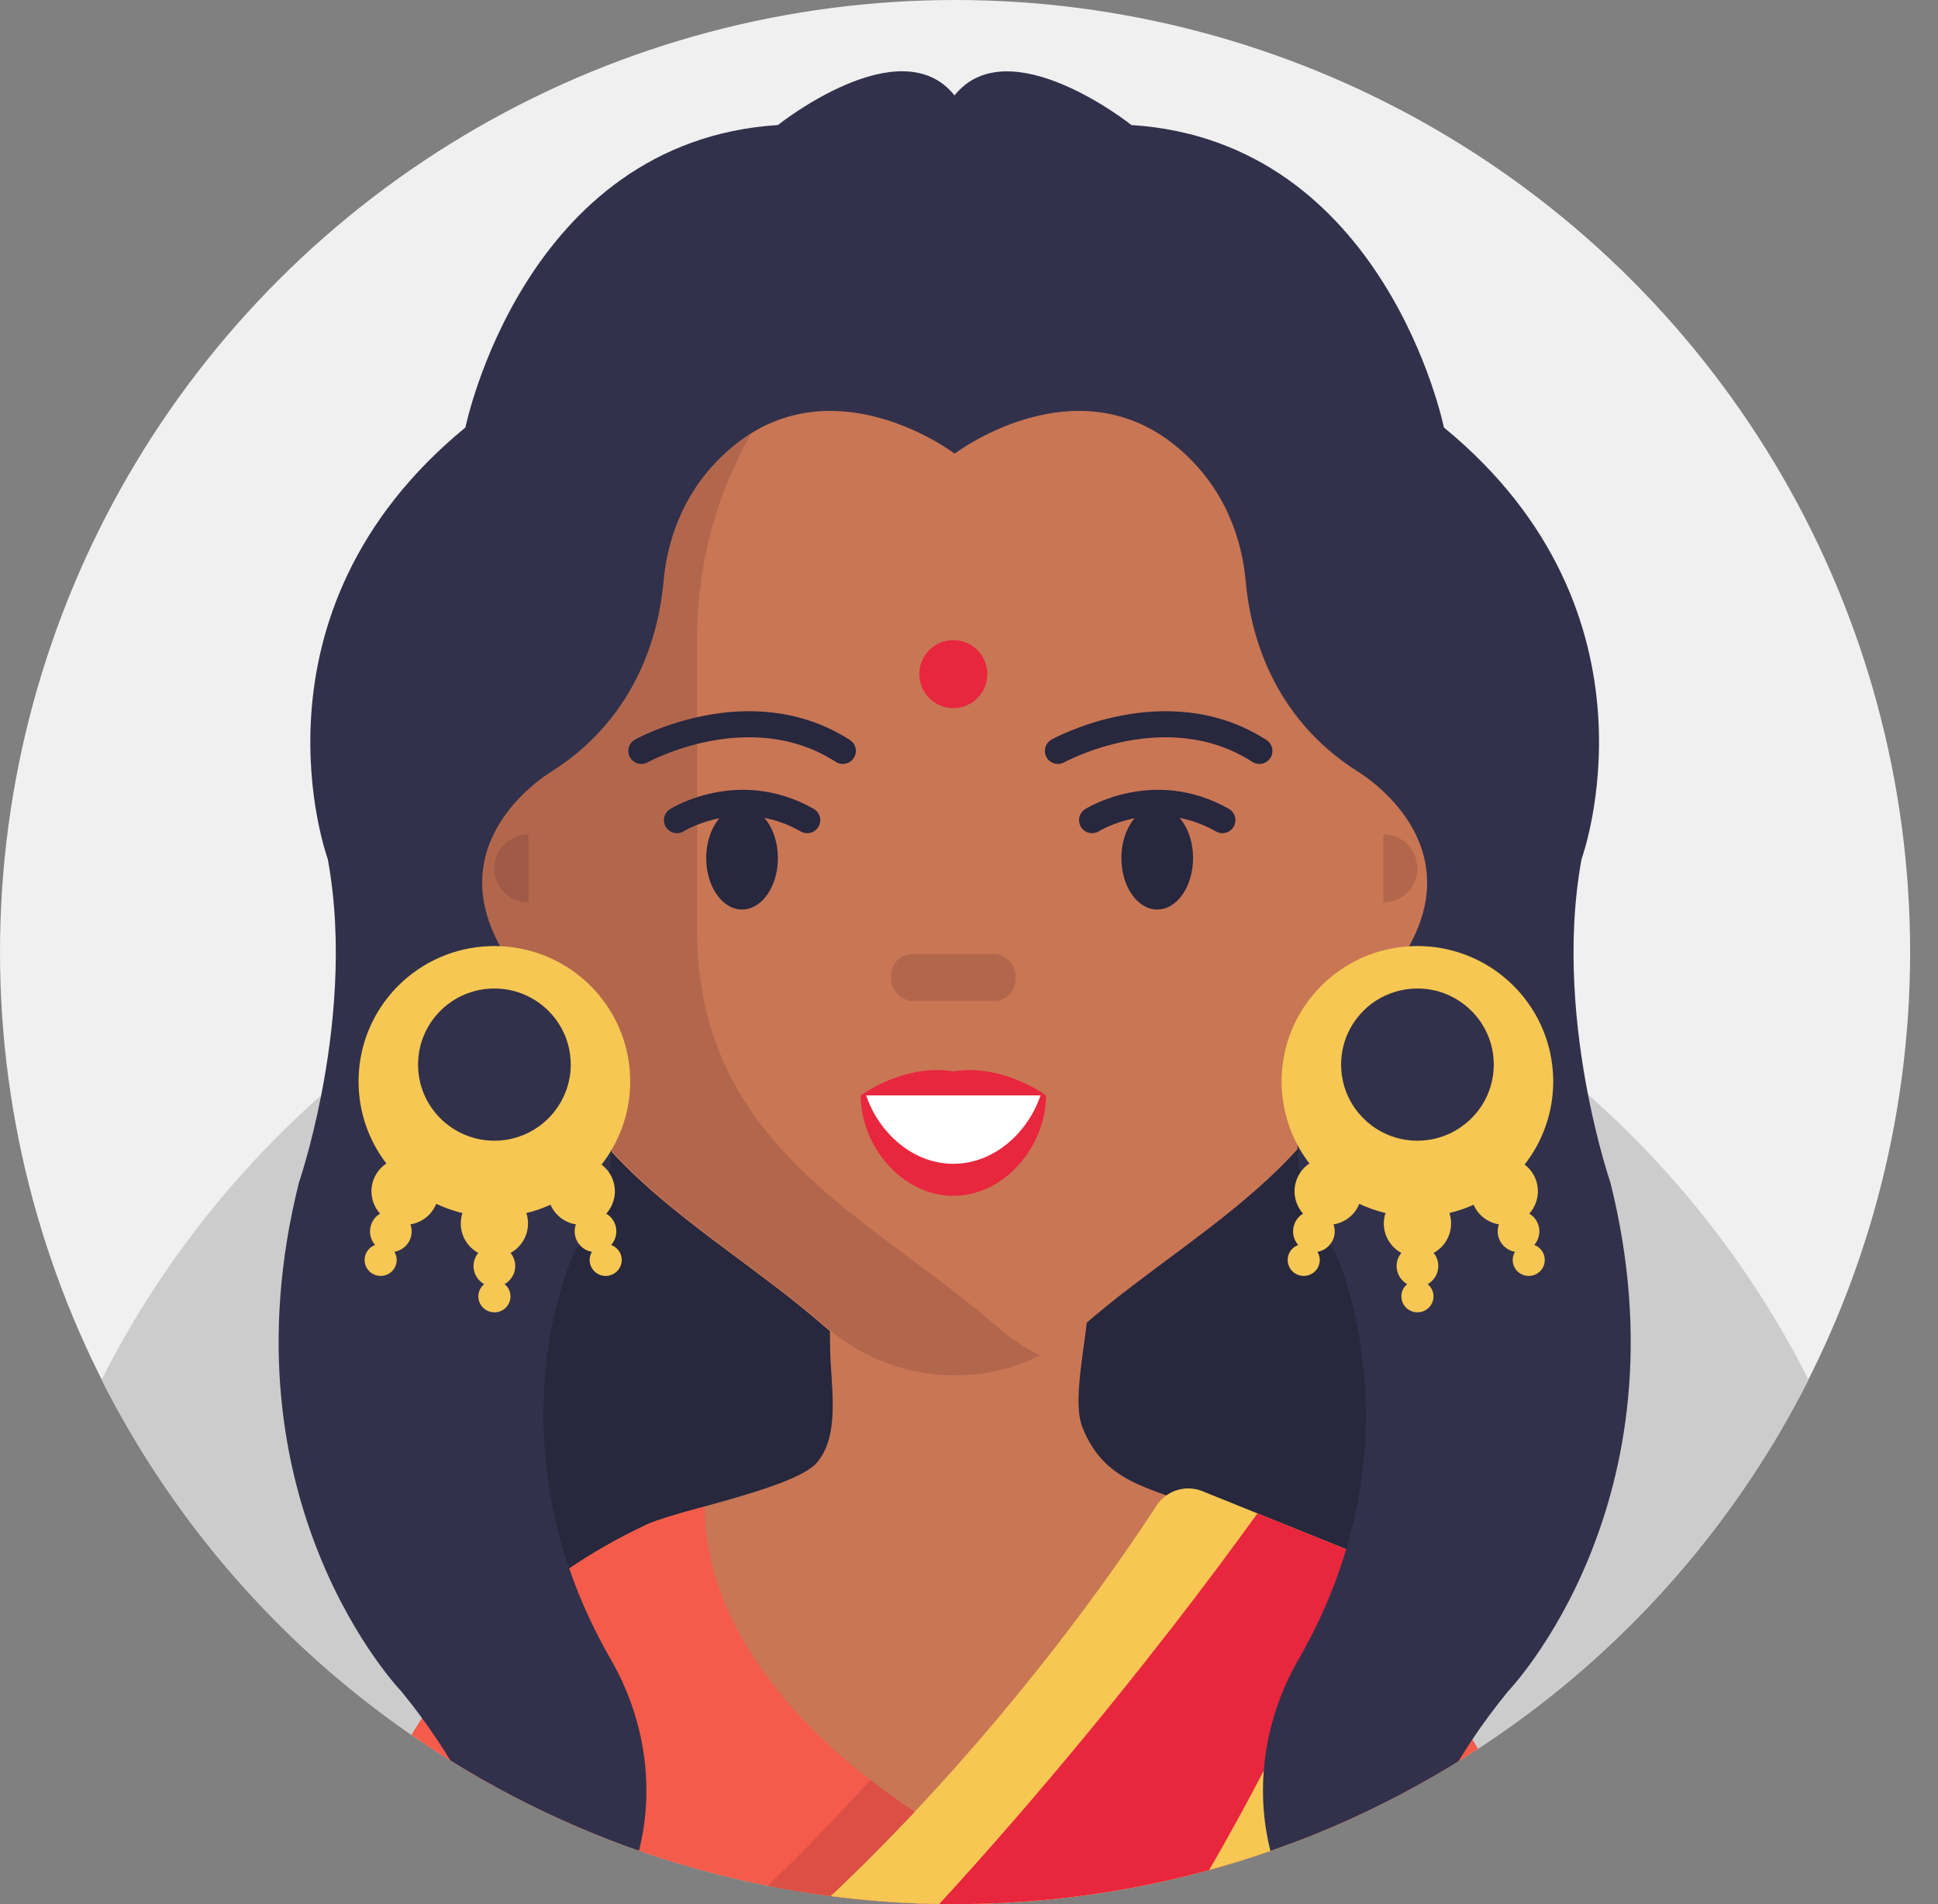
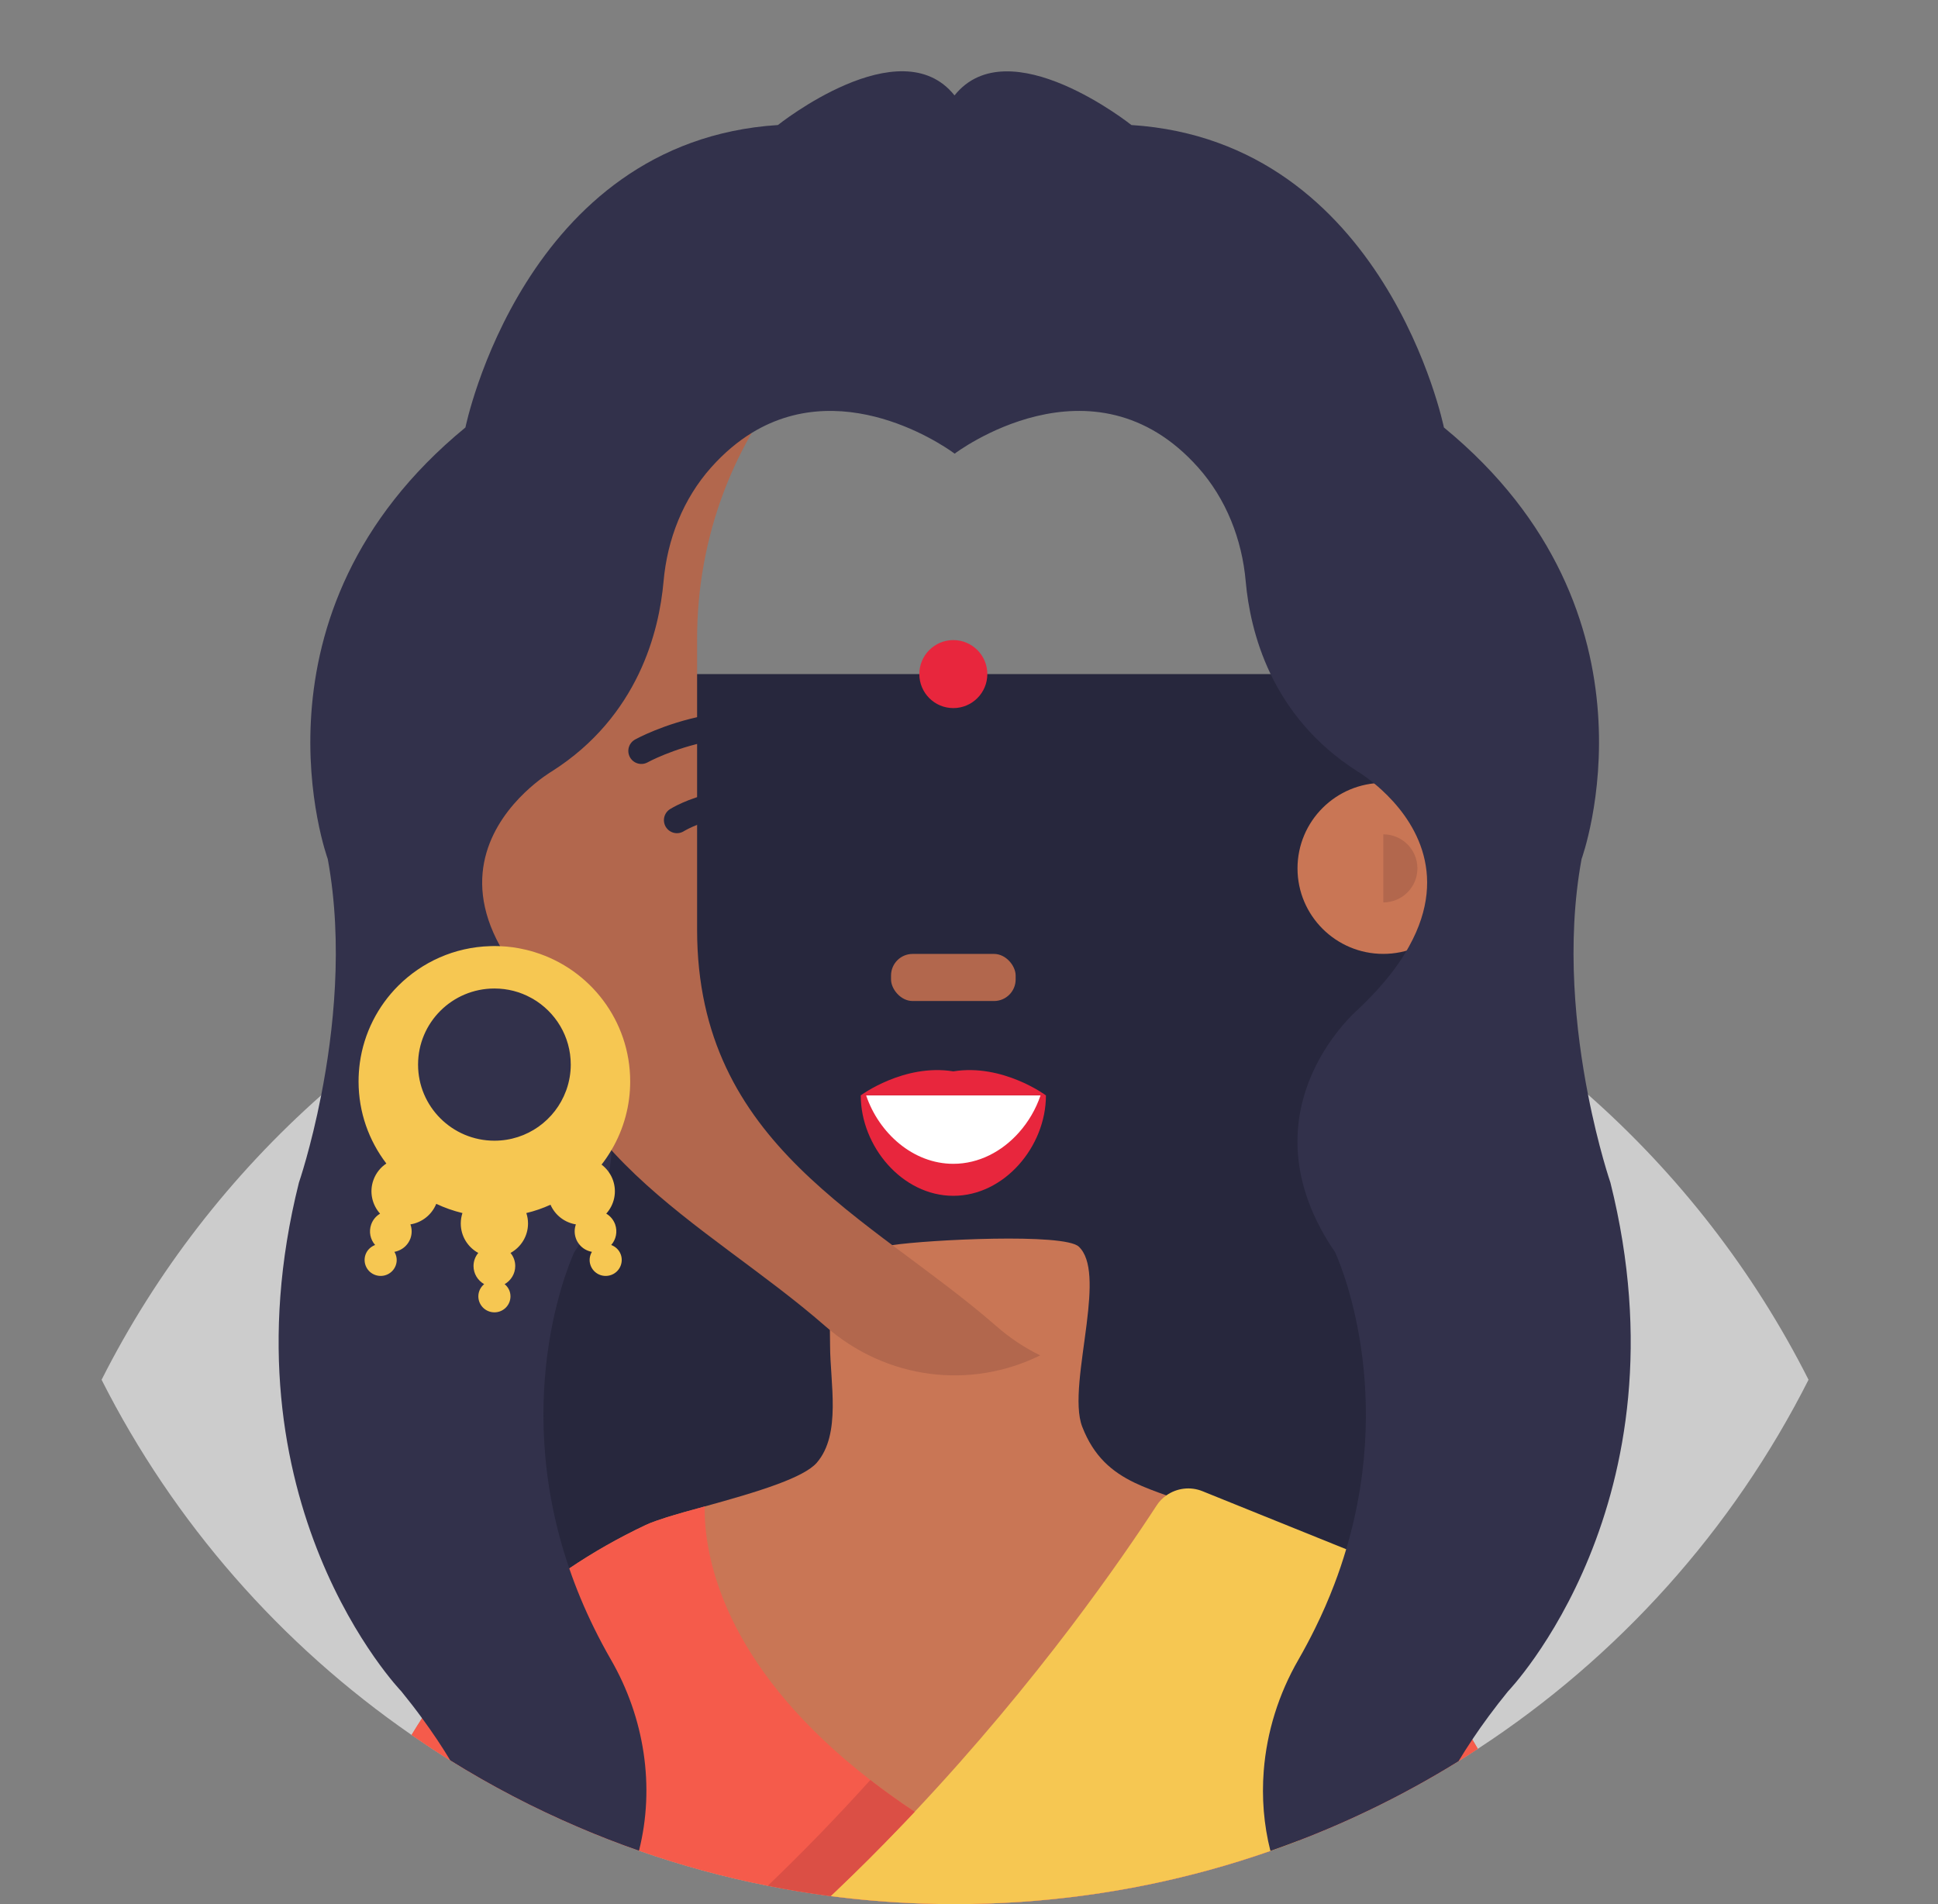
<svg xmlns="http://www.w3.org/2000/svg" width="57px" height="56px" viewBox="0 0 57 56" version="1.1">
  <rect x="0" y="0" width="57" height="56" fill="#808080" stroke="none" />
  <title>0F7F21E7-CAED-42D9-9DFC-A8862B324C42</title>
  <g id="Page-1" stroke="none" stroke-width="1" fill="none" fill-rule="evenodd">
    <g id="Cricbaba-Profile-Menu---Account-setting-1.02" transform="translate(-843, -438)">
      <g id="avatars-women" transform="translate(843, 374)">
        <g id="Avatar-Users-Cricbaba-GREY_11" transform="translate(0, 64)">
-           <ellipse id="Oval" fill="#F0F0F0" fill-rule="nonzero" cx="28.09" cy="28" rx="28.09" ry="28" />
          <g id="Group" transform="translate(2.988, 2.096)">
            <path d="M50.204,38.482 C47.973,42.899 44.602,46.645 40.478,49.337 C40.37,49.409 40.262,49.479 40.153,49.547 C40.073,49.599 39.993,49.649 39.913,49.698 C39.881,49.719 39.848,49.739 39.816,49.759 C38.36,50.653 36.816,51.419 35.2,52.039 C34.928,52.144 34.654,52.245 34.377,52.34 C33.786,52.546 33.185,52.734 32.576,52.901 C30.196,53.555 27.689,53.904 25.102,53.904 C24.947,53.904 24.792,53.903 24.639,53.901 C24.597,53.899 24.557,53.899 24.515,53.898 C23.564,53.879 22.623,53.812 21.698,53.7 C21.613,53.691 21.527,53.68 21.441,53.669 C20.819,53.588 20.204,53.486 19.595,53.365 C18.298,53.109 17.033,52.762 15.806,52.333 C15.205,52.123 14.613,51.894 14.032,51.644 C12.718,51.083 11.455,50.424 10.255,49.676 C10.215,49.652 10.175,49.627 10.135,49.602 C10.055,49.552 9.976,49.501 9.897,49.45 L9.897,49.45 C9.783,49.378 9.67,49.304 9.557,49.227 C9.557,49.227 9.556,49.227 9.555,49.226 C9.408,49.129 9.262,49.03 9.117,48.929 C5.269,46.272 2.121,42.679 0,38.483 C1.609,35.298 3.81,32.461 6.46,30.116 C6.829,29.789 7.208,29.472 7.595,29.163 C7.964,28.87 8.34,28.586 8.724,28.312 C9.05,28.077 9.382,27.851 9.717,27.631 C10.439,27.158 11.184,26.719 11.95,26.313 C11.984,26.294 12.019,26.277 12.053,26.259 C12.161,26.202 12.267,26.147 12.376,26.092 C12.408,26.076 12.441,26.059 12.473,26.044 C12.486,26.036 12.5,26.03 12.514,26.023 C12.591,25.985 12.668,25.946 12.745,25.909 C14.049,25.271 15.411,24.73 16.821,24.297 C16.821,24.296 16.821,24.296 16.823,24.296 C16.969,24.251 17.117,24.207 17.265,24.165 C17.349,24.141 17.432,24.117 17.515,24.094 C17.547,24.084 17.58,24.074 17.613,24.065 C17.728,24.034 17.844,24.003 17.959,23.973 C18.582,23.81 19.214,23.668 19.854,23.548 C19.973,23.526 20.092,23.504 20.211,23.483 C21.5,23.257 22.819,23.119 24.16,23.075 L24.163,23.075 C24.474,23.066 24.788,23.06 25.102,23.06 C25.455,23.06 25.806,23.067 26.156,23.08 L26.157,23.08 C27.471,23.128 28.762,23.267 30.023,23.489 C30.677,23.604 31.323,23.74 31.96,23.9 C32.257,23.974 32.552,24.053 32.846,24.137 C32.935,24.164 33.023,24.189 33.112,24.215 C33.25,24.256 33.387,24.298 33.526,24.341 C34.332,24.594 35.122,24.881 35.895,25.202 C36.145,25.306 36.393,25.413 36.638,25.523 C36.92,25.65 37.2,25.781 37.478,25.918 C37.502,25.929 37.527,25.941 37.551,25.954 C37.579,25.967 37.606,25.98 37.634,25.995 C37.802,26.078 37.969,26.163 38.135,26.251 C38.293,26.333 38.45,26.417 38.606,26.502 C38.979,26.707 39.346,26.92 39.71,27.14 C40.038,27.34 40.361,27.546 40.68,27.759 C41.363,28.213 42.025,28.697 42.663,29.208 C43.022,29.495 43.375,29.79 43.718,30.095 C46.379,32.442 48.59,35.287 50.204,38.482 L50.204,38.482 Z" id="Path" fill="#CCCCCC" fill-rule="nonzero" />
            <g transform="translate(5.207, 0)">
              <rect id="Rectangle" fill="#27273D" fill-rule="nonzero" x="3.517" y="17.729" width="30.985" height="28.07" />
              <path d="M35.27,49.337 C35.163,49.409 35.054,49.479 34.946,49.547 C34.866,49.599 34.785,49.649 34.705,49.698 C34.674,49.719 34.641,49.739 34.609,49.759 C33.153,50.653 31.609,51.419 29.993,52.039 C29.721,52.144 29.446,52.245 29.17,52.34 C28.578,52.546 27.978,52.734 27.369,52.901 C24.989,53.555 22.482,53.904 19.895,53.904 C19.74,53.904 19.585,53.903 19.432,53.901 C19.39,53.899 19.349,53.899 19.308,53.898 C18.356,53.879 17.416,53.812 16.491,53.7 C16.405,53.691 16.32,53.68 16.234,53.669 C15.612,53.588 14.996,53.486 14.387,53.365 C13.091,53.109 11.825,52.762 10.599,52.333 C9.997,52.123 9.406,51.894 8.824,51.644 C7.511,51.083 6.248,50.424 5.048,49.676 C5.008,49.652 4.968,49.627 4.928,49.602 C4.848,49.552 4.769,49.501 4.69,49.45 L4.69,49.45 C4.576,49.378 4.463,49.304 4.35,49.227 C4.35,49.227 4.349,49.227 4.348,49.226 C4.201,49.129 4.055,49.03 3.91,48.929 C4.01,48.763 4.113,48.599 4.219,48.436 C4.836,47.491 5.549,46.609 6.378,45.8 L6.379,45.8 C7.028,45.16 7.748,44.571 8.548,44.032 C9.237,43.566 9.985,43.139 10.798,42.754 C10.881,42.715 10.985,42.673 11.107,42.631 C11.193,42.6 11.29,42.568 11.394,42.535 C11.717,42.434 12.11,42.323 12.532,42.209 C13.252,42.009 14.05,41.786 14.689,41.547 C15.217,41.35 15.638,41.141 15.827,40.924 C16.558,40.08 16.219,38.566 16.219,37.469 C16.219,37.323 16.217,37.183 16.214,37.054 L16.214,37.021 C16.174,34.465 15.83,35.232 17.82,34.567 C17.862,34.553 17.939,34.538 18.046,34.523 L18.048,34.523 C19.121,34.363 23.1,34.165 23.533,34.567 C23.933,34.94 23.89,35.83 23.77,36.801 L23.77,36.801 C23.769,36.815 23.767,36.826 23.766,36.839 C23.624,37.981 23.385,39.227 23.637,39.869 C23.977,40.743 24.511,41.189 25.171,41.509 C25.461,41.648 25.775,41.764 26.111,41.884 C26.43,41.996 26.766,42.111 27.116,42.25 C27.291,42.318 27.468,42.393 27.647,42.475 C27.669,42.485 27.691,42.495 27.711,42.507 C27.965,42.625 28.213,42.748 28.454,42.873 C28.467,42.881 28.478,42.886 28.491,42.893 C29.431,43.382 30.279,43.921 31.047,44.506 C31.177,44.605 31.305,44.705 31.431,44.808 C31.824,45.125 32.195,45.454 32.545,45.799 L32.546,45.799 C32.551,45.805 32.559,45.81 32.565,45.818 C33.573,46.805 34.41,47.894 35.109,49.062 C35.164,49.153 35.218,49.244 35.27,49.337 L35.27,49.337 Z" id="Path" fill="#C97655" fill-rule="nonzero" />
-               <path d="M32.452,16.697 L32.452,25.244 C32.452,31.621 27.36,33.663 23.648,36.906 C21.438,38.835 18.249,38.835 16.039,36.906 C12.328,33.663 7.236,31.621 7.236,25.244 L7.236,16.697 C7.236,16.668 7.236,16.639 7.237,16.61 C7.266,12.149 9.668,8.285 13.174,6.357 C13.287,6.294 16.265,5.125 17.789,5.06 C17.94,5.051 18.093,5.049 18.245,5.049 L21.438,5.049 C24.097,5.049 26.535,6.047 28.439,7.707 C28.733,7.962 29.014,8.235 29.283,8.524 C31.106,10.482 32.28,13.119 32.433,16.047 L32.433,16.047 C32.444,16.264 32.449,16.479 32.449,16.698 L32.452,16.697 Z" id="Path" fill="#C97655" fill-rule="nonzero" />
              <path d="M12.308,25.245 L12.308,16.698 C12.308,10.594 16.747,5.585 22.399,5.092 C22.096,5.064 21.79,5.05 21.479,5.05 L18.288,5.05 C12.206,5.05 7.277,10.265 7.277,16.698 L7.277,20.929 C5.884,20.929 4.755,22.055 4.755,23.444 C4.755,24.833 5.884,25.959 7.277,25.959 C7.286,25.959 7.294,25.957 7.301,25.957 C7.667,31.778 12.509,33.789 16.078,36.906 C17.887,38.486 20.352,38.774 22.399,37.766 C21.944,37.544 21.51,37.257 21.109,36.906 C17.398,33.665 12.308,31.622 12.308,25.245 L12.308,25.245 Z" id="Path" fill="#B2674D" fill-rule="nonzero" />
              <ellipse id="Oval" fill="#C97655" fill-rule="nonzero" cx="32.49" cy="23.443" rx="2.523" ry="2.515" />
              <path d="M10.668,19.989 C10.668,19.989 13.848,18.222 16.594,19.989" id="Path" stroke="#27273D" stroke-width="0.766" stroke-linecap="round" />
              <path d="M22.92,19.989 C22.92,19.989 26.1,18.222 28.846,19.989" id="Path" stroke="#27273D" stroke-width="0.766" stroke-linecap="round" />
              <ellipse id="Oval" fill="#27273D" fill-rule="nonzero" cx="25.841" cy="23.14" rx="1.054" ry="1.513" />
              <rect id="Rectangle" fill="#B2674D" fill-rule="nonzero" x="18.012" y="25.959" width="3.665" height="1.385" rx="0.635" />
              <path d="M23.925,22.025 C23.925,22.025 25.745,20.879 27.758,22.025" id="Path" stroke="#27273D" stroke-width="0.766" stroke-linecap="round" />
              <ellipse id="Oval" fill="#27273D" fill-rule="nonzero" cx="13.63" cy="23.14" rx="1.054" ry="1.513" />
              <path d="M11.715,22.025 C11.715,22.025 13.535,20.879 15.547,22.025" id="Path" stroke="#27273D" stroke-width="0.766" stroke-linecap="round" />
-               <path d="M7.349,22.443 C6.794,22.443 6.345,22.891 6.345,23.444 C6.345,23.997 6.793,24.445 7.349,24.445 L7.349,22.444 L7.349,22.443 Z" id="Path" fill="#A05A47" fill-rule="nonzero" />
              <path d="M32.49,24.444 C33.044,24.444 33.494,23.996 33.494,23.443 C33.494,22.891 33.045,22.442 32.49,22.442 L32.49,24.443 L32.49,24.444 Z" id="Path" fill="#B2674D" fill-rule="nonzero" />
              <g transform="translate(17.121, 29.375)" fill-rule="nonzero" id="Path">
                <path d="M0.112,0.744 C0.112,2.119 1.331,3.456 2.835,3.456 L2.835,3.456 C4.34,3.456 5.35,2.12 5.35,0.744 L0.112,0.744 Z" fill="#FFFFFF" />
                <path d="M5.447,0.744 C5.447,1.495 5.143,2.232 4.649,2.784 C4.156,3.335 3.475,3.698 2.723,3.698 C1.219,3.698 0,2.243 0,0.743 L0.158,0.743 C0.534,1.856 1.541,2.757 2.722,2.757 C3.474,2.757 4.155,2.394 4.648,1.841 C4.93,1.526 5.151,1.149 5.288,0.744 L5.446,0.744 L5.447,0.744 Z" fill="#E8263D" />
                <path d="M2.723,0.038 C1.268,-0.197 0,0.744 0,0.744 L5.446,0.744 C5.446,0.744 4.178,-0.197 2.722,0.038 L2.723,0.038 Z" fill="#E8263D" />
              </g>
              <ellipse id="Oval" fill="#E8263D" fill-rule="nonzero" cx="19.844" cy="17.729" rx="1" ry="1" />
              <path d="M26.391,3.408 C26.513,4.794 26.373,6.805 24.953,8.319 C24.73,8.556 24.91,8.94 25.235,8.918 C26.176,8.852 27.558,8.658 28.319,8.089 C28.51,7.946 28.786,8.014 28.871,8.236 C29.063,8.733 29.3,9.539 29.198,10.308 C29.151,10.662 29.604,10.845 29.83,10.568 C30.512,9.738 31.084,8.258 30.235,5.788 C30.142,5.517 29.781,5.464 29.611,5.694 L29.479,5.872 C29.334,6.069 29.038,6.064 28.899,5.863 L27.038,3.176 C26.83,2.876 26.359,3.044 26.39,3.408 L26.391,3.408 Z" id="Path" fill="#3E436D" fill-rule="nonzero" />
              <path d="M35.27,49.337 C35.163,49.409 35.054,49.479 34.946,49.547 C34.866,49.599 34.785,49.649 34.705,49.698 C34.674,49.719 34.641,49.739 34.609,49.759 C33.153,50.653 31.609,51.419 29.993,52.039 C29.721,52.144 29.446,52.245 29.17,52.34 C28.578,52.546 27.978,52.734 27.369,52.901 C24.989,53.555 22.482,53.904 19.895,53.904 C19.74,53.904 19.585,53.903 19.432,53.901 C19.39,53.899 19.349,53.899 19.308,53.898 C18.356,53.879 17.416,53.812 16.491,53.7 C16.405,53.691 16.32,53.68 16.234,53.669 C15.612,53.588 14.996,53.486 14.387,53.365 C13.091,53.109 11.825,52.762 10.599,52.333 C9.997,52.123 9.406,51.894 8.824,51.644 C7.511,51.083 6.248,50.424 5.048,49.676 C5.008,49.652 4.968,49.627 4.928,49.602 C4.848,49.552 4.769,49.501 4.69,49.45 L4.69,49.45 C4.576,49.378 4.463,49.304 4.35,49.227 C4.35,49.227 4.349,49.227 4.348,49.226 C4.201,49.129 4.055,49.03 3.91,48.929 C4.01,48.763 4.113,48.599 4.219,48.436 C4.836,47.491 5.549,46.609 6.378,45.8 L6.379,45.8 C7.028,45.16 7.748,44.571 8.548,44.032 C9.237,43.566 9.985,43.139 10.798,42.754 C10.881,42.715 10.985,42.673 11.107,42.631 C11.193,42.6 11.29,42.568 11.394,42.535 C11.717,42.434 12.11,42.323 12.532,42.209 C12.519,42.899 12.64,44.198 13.473,45.799 C13.475,45.799 13.475,45.8 13.475,45.8 C14.172,47.136 15.37,48.681 17.403,50.254 C17.453,50.293 17.504,50.333 17.554,50.37 C17.606,50.409 17.657,50.449 17.71,50.488 C17.842,50.586 17.977,50.685 18.117,50.783 C18.197,50.841 18.278,50.898 18.361,50.956 C18.475,51.033 18.59,51.11 18.707,51.189 C19.058,51.422 19.432,51.655 19.824,51.889 C21.414,50.946 22.66,49.991 23.637,49.064 C24.715,48.042 25.464,47.05 25.981,46.145 C26.05,46.028 26.112,45.913 26.17,45.8 C26.17,45.8 26.17,45.799 26.171,45.799 C26.991,44.229 27.123,42.949 27.116,42.25 C27.291,42.318 27.468,42.393 27.647,42.475 C27.669,42.485 27.691,42.495 27.711,42.507 C27.965,42.625 28.213,42.748 28.454,42.873 C28.467,42.881 28.478,42.886 28.491,42.893 C29.431,43.382 30.279,43.921 31.047,44.506 C31.177,44.605 31.305,44.705 31.431,44.808 C31.824,45.125 32.195,45.454 32.545,45.799 L32.546,45.799 C32.551,45.805 32.559,45.81 32.565,45.818 C33.573,46.805 34.41,47.894 35.109,49.062 C35.164,49.153 35.218,49.244 35.27,49.337 L35.27,49.337 Z" id="Path" fill="#F55B4B" fill-rule="nonzero" />
              <path d="M32.776,45.054 C32.713,45.3 32.645,45.548 32.57,45.799 L32.57,45.799 C32.569,45.806 32.567,45.811 32.565,45.818 C31.99,47.77 31.086,49.884 29.993,52.039 C29.721,52.144 29.446,52.245 29.17,52.34 C28.578,52.546 27.978,52.734 27.369,52.901 C24.989,53.555 22.482,53.904 19.895,53.904 C19.74,53.904 19.585,53.903 19.432,53.901 C19.39,53.899 19.349,53.899 19.308,53.898 C18.356,53.879 17.416,53.812 16.491,53.7 C16.405,53.691 16.32,53.68 16.234,53.669 C16.286,53.622 16.336,53.574 16.388,53.524 C16.716,53.211 17.037,52.899 17.351,52.586 C17.506,52.431 17.662,52.274 17.813,52.119 C17.913,52.018 18.011,51.916 18.107,51.816 C18.312,51.607 18.511,51.397 18.707,51.189 C20.528,49.255 22.061,47.382 23.264,45.8 L23.264,45.8 C24.454,44.232 25.321,42.952 25.818,42.188 C25.895,42.066 25.995,41.963 26.109,41.884 C26.411,41.67 26.813,41.614 27.174,41.761 L28.788,42.413 L31.397,43.466 L31.397,43.466 L31.906,43.672 L32.108,43.754 C32.624,43.962 32.911,44.518 32.774,45.054 L32.776,45.054 Z" id="Path" fill="#F6C752" fill-rule="nonzero" />
              <path d="M18.707,51.189 C18.511,51.397 18.312,51.607 18.107,51.816 C18.011,51.916 17.913,52.018 17.813,52.119 C17.661,52.275 17.506,52.431 17.351,52.586 C17.037,52.899 16.716,53.211 16.388,53.524 C16.336,53.574 16.286,53.622 16.234,53.669 C15.612,53.588 14.996,53.486 14.387,53.365 C15.473,52.324 16.48,51.276 17.403,50.254 C17.453,50.293 17.504,50.333 17.554,50.37 C17.606,50.409 17.657,50.449 17.71,50.488 C17.842,50.586 17.977,50.685 18.117,50.783 C18.197,50.841 18.278,50.898 18.361,50.956 C18.475,51.033 18.59,51.11 18.707,51.189 L18.707,51.189 Z" id="Path" fill="#DB4F45" fill-rule="nonzero" />
-               <path d="M31.908,43.672 C31.752,44.055 31.594,44.433 31.431,44.808 C31.29,45.142 31.144,45.472 30.998,45.799 L30.998,45.799 C30.35,47.249 29.673,48.644 28.974,49.982 L28.974,49.982 C28.45,50.987 27.913,51.96 27.369,52.901 C24.989,53.555 22.482,53.904 19.895,53.904 C19.74,53.904 19.585,53.903 19.432,53.901 C20.968,52.225 22.383,50.581 23.637,49.064 C24.5,48.021 25.287,47.037 25.981,46.145 C26.073,46.028 26.163,45.913 26.252,45.8 L26.253,45.8 C27.165,44.621 27.911,43.621 28.454,42.873 C28.576,42.707 28.688,42.554 28.789,42.413 L31.398,43.466 L31.398,43.466 L31.907,43.672 L31.908,43.672 Z" id="Path" fill="#E8263D" fill-rule="nonzero" />
              <path d="M36.156,47.649 C35.759,48.138 35.412,48.608 35.109,49.062 C34.965,49.278 34.83,49.491 34.705,49.698 C34.674,49.719 34.641,49.739 34.609,49.759 C33.153,50.653 31.609,51.419 29.993,52.039 C29.721,52.144 29.446,52.245 29.17,52.34 C28.974,51.566 28.912,50.77 28.974,49.983 L28.974,49.983 C29.063,48.844 29.412,47.723 29.993,46.717 C30.17,46.408 30.333,46.102 30.482,45.799 C30.698,45.363 30.885,44.931 31.047,44.506 C31.182,44.155 31.298,43.807 31.399,43.466 C32.873,38.51 31.07,34.728 31.07,34.728 C31.019,34.653 30.97,34.578 30.922,34.504 C30.447,33.755 30.176,33.044 30.051,32.385 C30.007,32.15 29.981,31.922 29.971,31.7 L29.971,31.7 C29.969,31.658 29.967,31.62 29.966,31.579 C29.916,29.16 31.73,27.607 31.73,27.607 C31.941,27.408 32.133,27.213 32.307,27.022 C32.548,26.757 32.753,26.5 32.928,26.251 C33.02,26.118 33.103,25.989 33.177,25.862 C33.203,25.82 33.227,25.777 33.249,25.735 L33.249,25.735 C34.475,23.529 33.307,21.931 32.45,21.143 C32.37,21.068 32.292,21.002 32.22,20.943 C31.937,20.711 31.729,20.589 31.729,20.589 C30.453,19.778 29.663,18.743 29.176,17.729 C28.693,16.722 28.509,15.734 28.444,15.007 C28.335,13.763 27.866,12.573 27.043,11.65 C23.935,8.165 19.883,11.246 19.883,11.246 C19.883,11.246 16.773,8.883 13.913,10.637 C13.509,10.886 13.108,11.217 12.722,11.65 C11.899,12.573 11.43,13.763 11.321,15.007 C11.256,15.734 11.072,16.722 10.588,17.729 C10.1,18.743 9.312,19.778 8.037,20.589 C8.037,20.589 7.663,20.807 7.236,21.217 C6.39,22.029 5.33,23.595 6.514,25.731 C6.537,25.774 6.562,25.817 6.589,25.862 L6.589,25.862 C6.665,25.994 6.751,26.125 6.845,26.259 C6.993,26.471 7.165,26.689 7.362,26.912 C7.378,26.932 7.395,26.951 7.414,26.971 L7.416,26.971 C7.6,27.179 7.807,27.391 8.037,27.607 C8.037,27.607 9.918,29.218 9.795,31.714 L9.795,31.716 C9.795,31.724 9.795,31.731 9.795,31.738 C9.794,31.753 9.793,31.767 9.792,31.782 C9.78,31.977 9.755,32.179 9.716,32.385 C9.591,33.044 9.32,33.755 8.845,34.504 C8.797,34.578 8.749,34.653 8.697,34.728 C8.697,34.728 6.755,38.801 8.548,44.032 C8.745,44.608 8.989,45.199 9.285,45.799 C9.434,46.102 9.597,46.408 9.775,46.717 C10.756,48.419 11.076,50.443 10.599,52.333 C9.997,52.123 9.406,51.894 8.824,51.644 C7.511,51.083 6.248,50.424 5.048,49.676 C4.808,49.277 4.533,48.864 4.219,48.436 C4.032,48.179 3.829,47.917 3.611,47.649 C3.611,47.649 -1.758,42.091 0.597,32.684 C0.597,32.684 0.949,31.664 1.252,30.116 C1.614,28.27 1.906,25.674 1.445,23.167 C1.445,23.167 -1.192,15.963 5.494,10.476 C5.494,10.476 7.205,2.062 14.685,1.581 C14.685,1.581 18.281,-1.294 19.879,0.71 C21.479,-1.288 25.082,1.581 25.082,1.581 C32.562,2.062 34.273,10.476 34.273,10.476 C40.96,15.963 38.322,23.167 38.322,23.167 C37.863,25.664 38.151,28.25 38.511,30.095 C38.815,31.654 39.17,32.684 39.17,32.684 C41.525,42.091 36.156,47.649 36.156,47.649 L36.156,47.649 Z" id="Path" fill="#32314B" fill-rule="nonzero" />
              <path d="M9.786,31.731 C9.786,31.731 9.787,31.73 9.787,31.729 C9.791,31.725 9.793,31.721 9.797,31.716 L9.797,31.714 C9.974,31.411 10.114,31.081 10.206,30.733 C10.294,30.406 10.34,30.063 10.34,29.71 C10.34,27.924 9.161,26.412 7.537,25.909 C7.456,25.883 7.373,25.86 7.289,25.84 C7.276,25.837 7.264,25.834 7.251,25.832 C7.014,25.775 6.768,25.741 6.515,25.731 C6.459,25.728 6.403,25.727 6.347,25.727 C6.307,25.727 6.267,25.727 6.227,25.73 C5.169,25.759 4.215,26.2 3.517,26.896 C2.918,27.495 2.509,28.284 2.388,29.163 C2.364,29.341 2.351,29.524 2.351,29.71 C2.351,30.617 2.656,31.452 3.168,32.123 C2.998,32.236 2.862,32.402 2.787,32.611 C2.662,32.962 2.75,33.337 2.983,33.597 C2.979,33.599 2.976,33.602 2.974,33.604 C2.862,33.673 2.771,33.779 2.723,33.914 C2.646,34.13 2.697,34.359 2.838,34.519 C2.712,34.567 2.605,34.665 2.556,34.801 C2.469,35.046 2.596,35.316 2.843,35.402 C3.089,35.489 3.359,35.361 3.446,35.116 C3.495,34.979 3.474,34.836 3.405,34.721 C3.443,34.714 3.481,34.704 3.517,34.689 C3.68,34.628 3.814,34.499 3.878,34.324 C3.926,34.186 3.923,34.042 3.876,33.913 C4.208,33.861 4.501,33.638 4.636,33.309 C4.88,33.424 5.138,33.515 5.406,33.58 C5.375,33.676 5.357,33.779 5.357,33.887 C5.357,34.26 5.564,34.585 5.872,34.753 C5.785,34.857 5.732,34.992 5.732,35.138 C5.732,35.366 5.859,35.565 6.045,35.671 C5.942,35.755 5.874,35.884 5.874,36.03 C5.874,36.289 6.085,36.5 6.347,36.5 C6.609,36.5 6.819,36.289 6.819,36.03 C6.819,35.884 6.752,35.755 6.647,35.671 C6.833,35.565 6.959,35.366 6.959,35.138 C6.959,34.992 6.907,34.857 6.82,34.753 C7.127,34.585 7.335,34.26 7.335,33.887 C7.335,33.779 7.318,33.676 7.285,33.58 C7.532,33.521 7.77,33.439 7.996,33.335 C8.134,33.65 8.421,33.862 8.743,33.913 C8.696,34.042 8.694,34.186 8.743,34.324 C8.766,34.391 8.801,34.451 8.845,34.504 C8.937,34.619 9.069,34.694 9.214,34.721 C9.145,34.836 9.125,34.979 9.174,35.116 C9.261,35.361 9.53,35.489 9.777,35.402 C10.023,35.316 10.151,35.046 10.064,34.801 C10.015,34.665 9.908,34.567 9.782,34.519 C9.923,34.359 9.973,34.13 9.898,33.914 C9.848,33.777 9.755,33.667 9.636,33.597 C9.871,33.337 9.958,32.962 9.833,32.611 C9.803,32.528 9.765,32.453 9.716,32.385 C9.715,32.385 9.715,32.384 9.715,32.384 L9.715,32.382 C9.655,32.295 9.58,32.218 9.498,32.155 C9.597,32.029 9.688,31.896 9.77,31.758 C9.776,31.749 9.78,31.74 9.786,31.731 L9.786,31.731 Z M6.347,31.452 C5.105,31.452 4.101,30.449 4.101,29.214 C4.101,27.978 5.105,26.976 6.347,26.976 C6.736,26.976 7.104,27.074 7.423,27.25 C7.437,27.258 7.452,27.267 7.466,27.274 L7.467,27.274 C7.467,27.274 7.469,27.274 7.47,27.275 C8.14,27.663 8.592,28.384 8.592,29.214 C8.592,29.467 8.548,29.713 8.469,29.942 C8.468,29.942 8.469,29.943 8.469,29.943 L8.468,29.943 L8.468,29.945 C8.468,29.945 8.468,29.946 8.467,29.947 C8.462,29.961 8.457,29.975 8.452,29.988 L8.452,29.988 C8.136,30.843 7.313,31.452 6.347,31.452 Z" id="Shape" fill="#F6C752" fill-rule="nonzero" />
-               <path d="M36.931,34.519 C37.069,34.359 37.122,34.13 37.046,33.914 C37.037,33.891 37.027,33.867 37.015,33.844 C36.962,33.738 36.881,33.655 36.785,33.597 C37.017,33.337 37.106,32.962 36.98,32.611 C36.914,32.421 36.795,32.266 36.646,32.155 C37.173,31.479 37.488,30.631 37.488,29.71 C37.488,29.539 37.477,29.372 37.456,29.208 C37.251,27.582 36.063,26.26 34.502,25.856 C34.195,25.776 33.876,25.731 33.544,25.728 L33.543,25.728 C33.527,25.727 33.51,25.727 33.493,25.727 C33.412,25.727 33.332,25.73 33.25,25.735 L33.25,25.735 C32.985,25.751 32.725,25.792 32.476,25.858 C32.463,25.861 32.449,25.864 32.436,25.869 C32.38,25.883 32.325,25.899 32.272,25.918 C32.249,25.925 32.224,25.933 32.201,25.941 C32.201,25.941 32.201,25.941 32.199,25.942 C30.629,26.477 29.499,27.963 29.499,29.71 C29.499,30.097 29.556,30.471 29.66,30.825 C29.736,31.089 29.84,31.342 29.967,31.579 C29.982,31.606 29.996,31.632 30.01,31.657 C30.015,31.666 30.02,31.674 30.024,31.683 C30.113,31.836 30.211,31.983 30.317,32.123 C30.214,32.191 30.124,32.278 30.053,32.382 L30.053,32.384 C30.053,32.384 30.053,32.385 30.052,32.385 C30.006,32.453 29.966,32.528 29.937,32.611 C29.812,32.962 29.898,33.337 30.131,33.597 C30.015,33.667 29.921,33.777 29.872,33.914 C29.795,34.13 29.847,34.359 29.987,34.519 C29.86,34.567 29.755,34.665 29.705,34.801 C29.618,35.046 29.746,35.316 29.993,35.402 C30.238,35.489 30.508,35.361 30.595,35.116 C30.644,34.979 30.624,34.836 30.554,34.721 C30.699,34.694 30.831,34.619 30.923,34.504 C30.968,34.451 31.003,34.391 31.026,34.324 C31.076,34.186 31.071,34.042 31.025,33.913 C31.358,33.861 31.651,33.638 31.784,33.309 C32.029,33.424 32.287,33.515 32.556,33.58 C32.523,33.676 32.505,33.779 32.505,33.887 C32.505,34.26 32.714,34.585 33.021,34.753 C32.934,34.857 32.882,34.992 32.882,35.138 C32.882,35.366 33.008,35.565 33.193,35.671 C33.089,35.755 33.022,35.884 33.022,36.03 C33.022,36.289 33.234,36.5 33.494,36.5 C33.754,36.5 33.967,36.289 33.967,36.03 C33.967,35.884 33.899,35.755 33.796,35.671 C33.982,35.565 34.108,35.366 34.108,35.138 C34.108,34.992 34.057,34.857 33.969,34.753 C34.276,34.585 34.484,34.26 34.484,33.887 C34.484,33.779 34.467,33.676 34.434,33.58 C34.457,33.574 34.48,33.569 34.503,33.561 C34.726,33.505 34.94,33.429 35.145,33.335 C35.284,33.65 35.57,33.862 35.891,33.913 C35.845,34.042 35.841,34.186 35.891,34.324 C35.967,34.538 36.153,34.683 36.363,34.721 C36.294,34.836 36.274,34.979 36.323,35.116 C36.41,35.361 36.679,35.489 36.926,35.402 C37.171,35.316 37.3,35.046 37.211,34.801 C37.164,34.665 37.058,34.567 36.932,34.519 L36.931,34.519 Z M34.502,31.213 C34.2,31.366 33.856,31.452 33.493,31.452 C32.48,31.452 31.625,30.783 31.346,29.865 C31.341,29.85 31.336,29.834 31.332,29.818 C31.278,29.626 31.249,29.422 31.249,29.214 C31.249,28.439 31.644,27.756 32.243,27.354 L32.244,27.354 C32.258,27.344 32.273,27.334 32.288,27.325 C32.637,27.104 33.051,26.976 33.493,26.976 C33.856,26.976 34.2,27.061 34.502,27.214 C35.236,27.582 35.74,28.339 35.74,29.214 C35.74,30.089 35.236,30.844 34.502,31.213 Z" id="Shape" fill="#F6C752" fill-rule="nonzero" />
            </g>
          </g>
        </g>
      </g>
    </g>
  </g>
</svg>